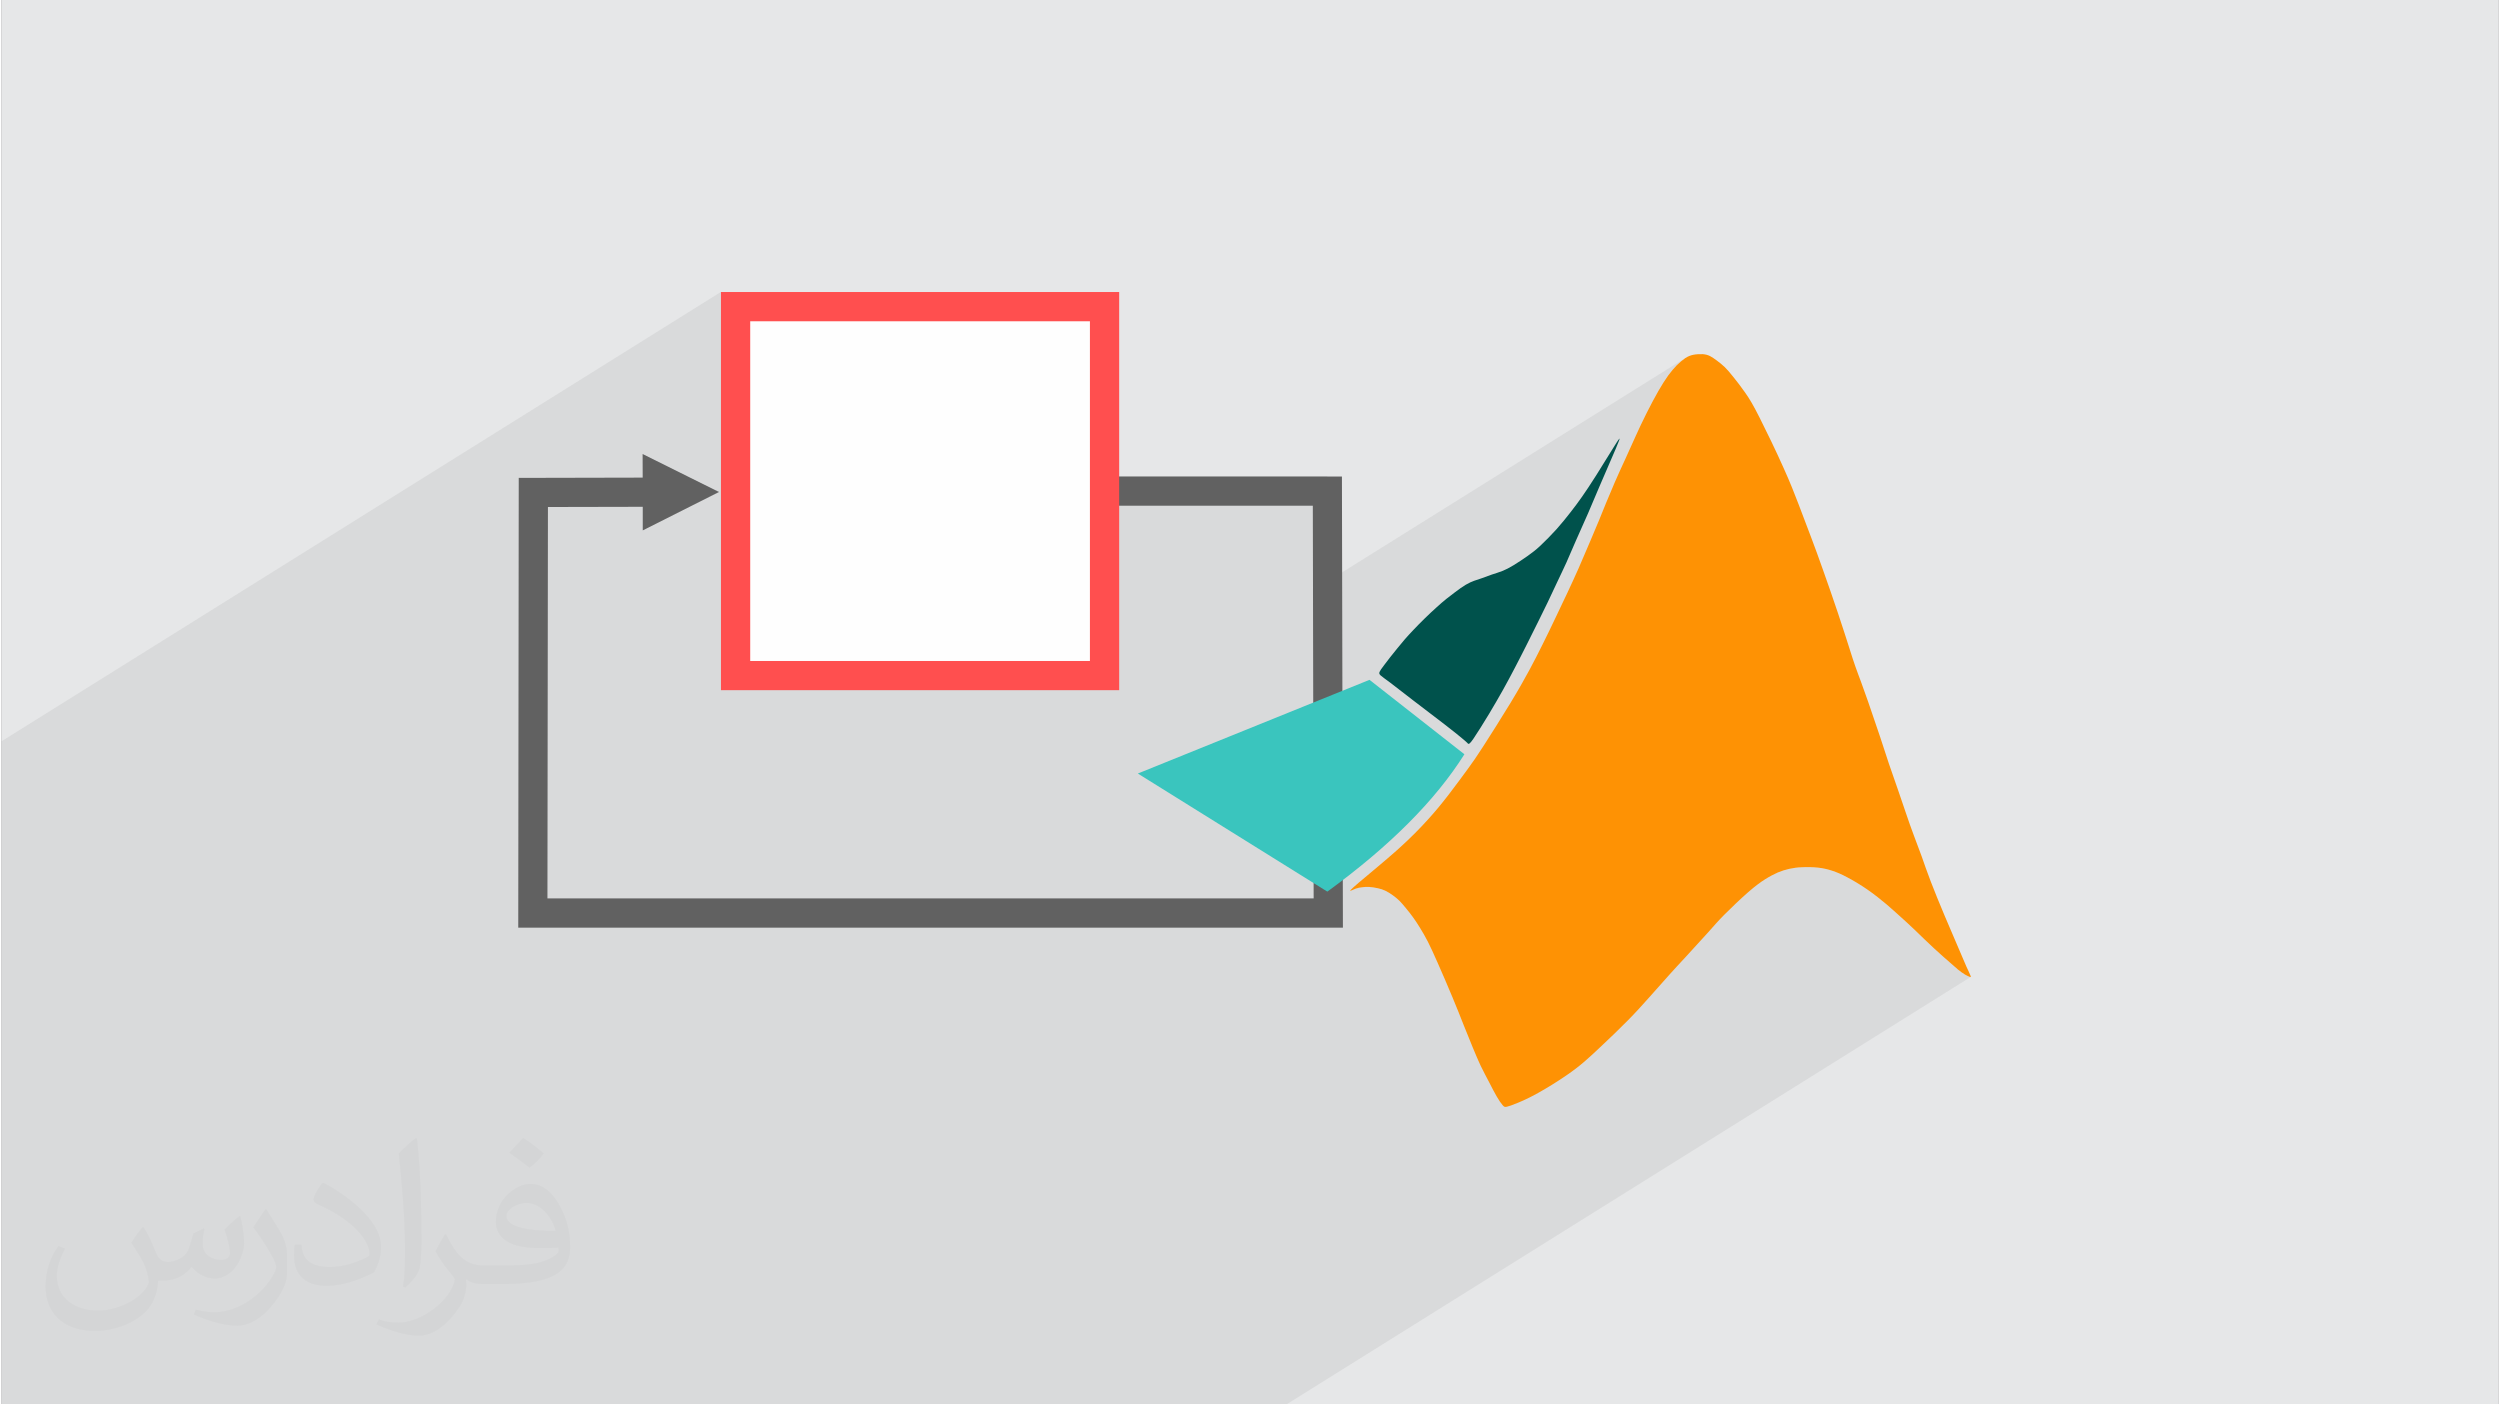
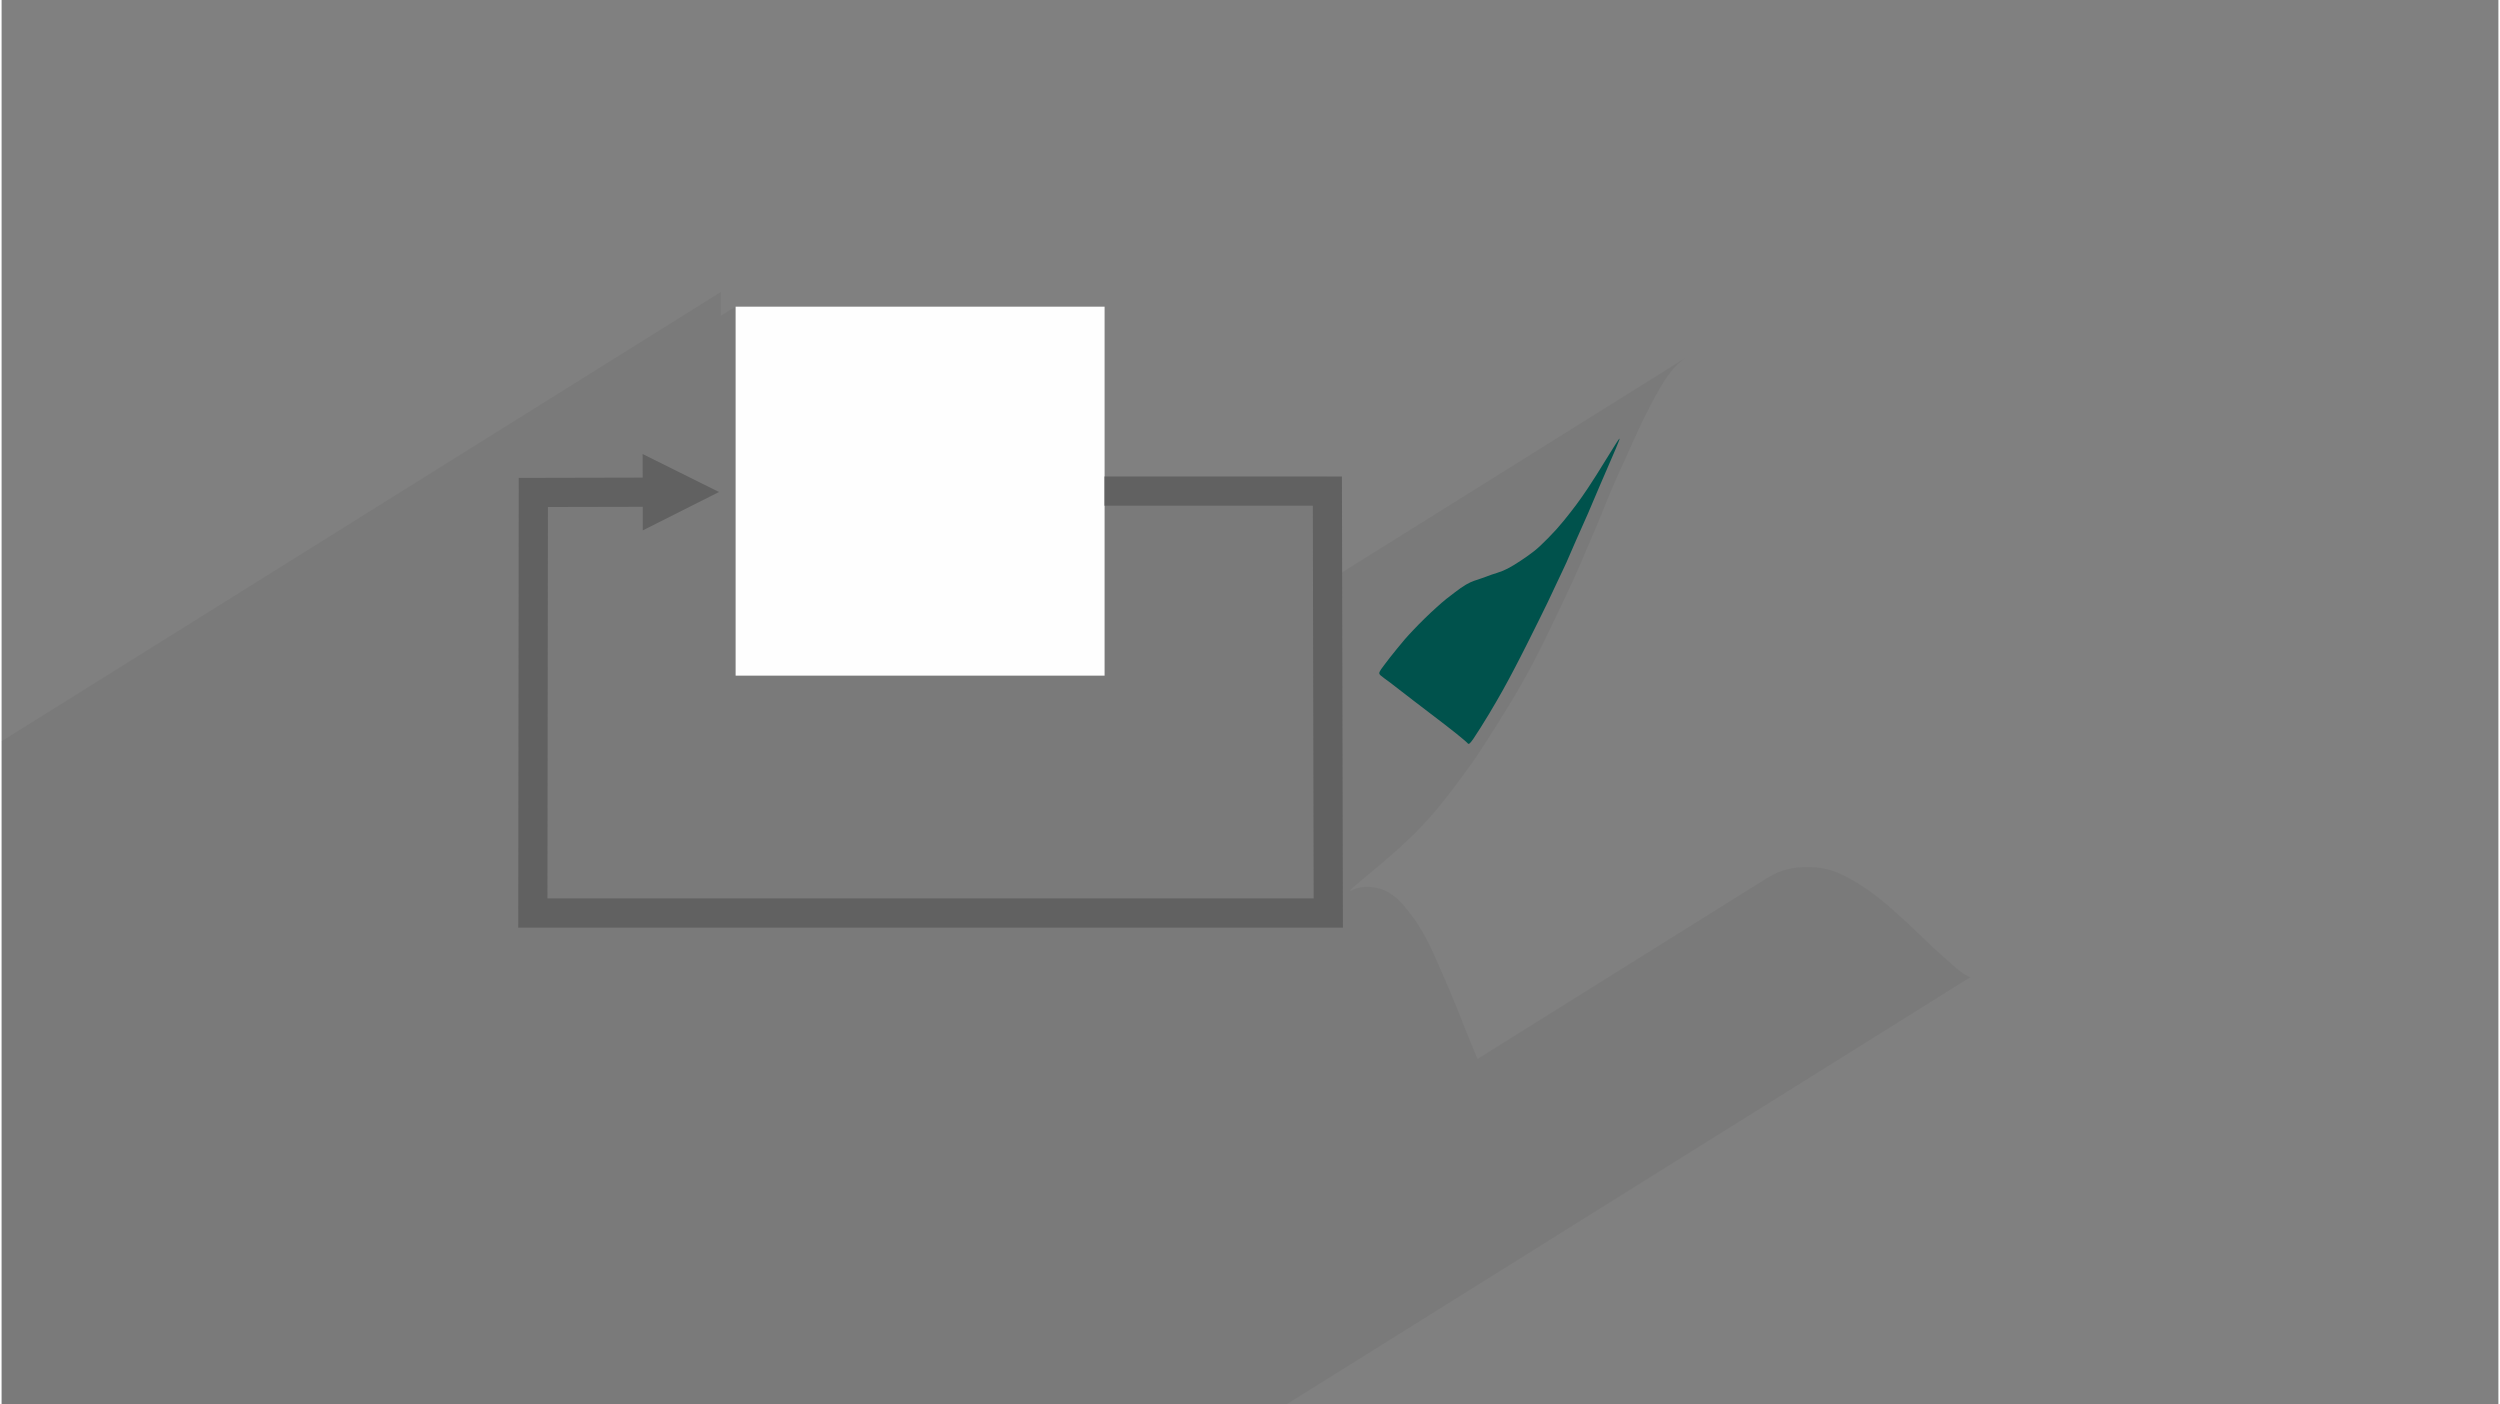
<svg xmlns="http://www.w3.org/2000/svg" xml:space="preserve" width="356px" height="200px" version="1.0" shape-rendering="geometricPrecision" text-rendering="geometricPrecision" image-rendering="optimizeQuality" fill-rule="evenodd" clip-rule="evenodd" viewBox="0 0 35757 20114">
  <rect x="0" y="0" width="35757" height="20114" fill="#808080" stroke="none" />
  <g id="Layer_x0020_1">
    <g id="_2198056071664">
-       <path fill="#E6E7E8" d="M0 0l35757 0 0 20114 -35757 0 0 -20114z" />
-       <path fill="#373435" fill-opacity="0.031" d="M2032 17576c68,104 112,203 156,313 32,64 49,184 200,184 43,0 107,-15 163,-46 63,-33 112,-83 136,-159l61 -203 146 -72 10 10c-20,77 -25,149 -25,207 0,170 146,234 263,234 68,0 129,-33 129,-95 0,-81 -34,-218 -78,-340 68,-68 137,-136 214,-192l13 6c34,145 53,288 53,383 0,93 -41,196 -75,265 -71,132 -195,238 -346,238 -114,0 -241,-58 -328,-164l-5 0c-83,102 -210,195 -414,195l-63 0c-10,134 -39,229 -83,314 -122,238 -482,406 -820,406 -473,0 -709,-273 -709,-636 0,-223 73,-432 185,-579l93 37c-71,135 -117,263 -117,387 0,339 275,501 594,501 294,0 660,-188 725,-406 -24,-238 -114,-349 -251,-566 42,-73 95,-145 161,-222l12 0zm5438 -1278c100,62 197,136 292,221 -53,74 -119,143 -202,203 -95,-77 -190,-143 -287,-213 66,-75 132,-147 197,-211zm51 929c-160,0 -292,105 -292,184 0,167 322,219 706,217 -49,-197 -216,-401 -414,-401zm-360 897c209,0 392,-6 531,-41 155,-39 287,-118 287,-172 0,-14 0,-31 -5,-45 -88,8 -187,8 -275,8 -282,0 -499,-64 -584,-223 -22,-44 -37,-93 -37,-149 0,-153 66,-304 183,-408 97,-85 204,-139 314,-139 197,0 355,160 465,410 61,137 102,294 102,493 0,132 -36,244 -119,326 -154,149 -436,205 -869,205l-197 0 0 0 -51 0c-107,0 -185,-18 -246,-66l-10 0c2,25 5,50 5,72 0,98 -32,222 -98,321 -192,288 -401,412 -581,412 -183,0 -407,-71 -609,-161l37 -71c66,27 156,46 280,46 326,0 754,-315 808,-621 -12,-25 -34,-58 -66,-93 -95,-114 -156,-209 -212,-308 49,-96 93,-172 134,-240l17 -2c139,283 266,446 548,446l44 0 0 0 204 0zm-1412 300c24,-130 27,-277 27,-413l0 -203c0,-379 -49,-929 -88,-1287 68,-74 163,-161 239,-219l21 6c52,451 64,974 64,1456 0,127 -5,251 -17,342 -8,114 -73,201 -215,333l-31 -15zm-1454 -598c8,178 95,319 399,319 190,0 351,-50 529,-134 31,-15 48,-34 48,-50 0,-112 -85,-259 -229,-393 -138,-126 -323,-238 -496,-313 -59,-24 -78,-51 -78,-76 0,-52 68,-159 124,-236l20 -2c197,103 418,257 581,428 149,158 241,317 241,491 0,128 -39,250 -102,362 -216,109 -448,192 -677,192 -277,0 -467,-130 -467,-437 0,-33 0,-84 12,-151l95 0zm-502 -504l173 279c63,103 122,215 122,393l0 228c0,184 -117,380 -307,575 -149,132 -280,188 -402,188 -180,0 -387,-56 -625,-159l26 -71c76,21 164,38 271,38 343,-2 693,-253 854,-559 19,-35 27,-68 27,-91 0,-35 -20,-74 -34,-110 -88,-165 -185,-316 -292,-455 56,-89 112,-174 172,-258l15 2z" />
      <path fill="#373435" fill-opacity="0.078" d="M7541 20114l24 0 59 0 95 0 148 0 170 0 212 0 27 0 197 0 256 0 307 0 338 0 446 0 607 0 1016 0 786 0 658 0 327 0 27 0 80 0 95 0 50 0 245 0 218 0 53 0 357 0 11 0 289 0 93 0 64 0 66 0 10 0 45 0 615 0 474 0 522 0 687 0 542 0 287 0 216 0 121 0 17 0 9802 -6123 -2 1 -3 0 -4 -1 -5 -1 -6 -2 -7 -3 -7 -3 -9 -4 -9 -4 -9 -5 -10 -6 -11 -6 -12 -8 -12 -8 -13 -8 -12 -9 -13 -9 -13 -10 -13 -10 -13 -10 -13 -11 -13 -10 -13 -12 -13 -12 -15 -13 -16 -14 -17 -16 -20 -17 -21 -19 -24 -20 -26 -23 -28 -24 -29 -26 -30 -27 -32 -29 -33 -31 -34 -31 -35 -33 -35 -34 -34 -33 -35 -34 -34 -32 -33 -32 -31 -30 -31 -29 -28 -27 -28 -26 -26 -25 -26 -23 -24 -22 -24 -22 -24 -21 -23 -21 -23 -21 -23 -20 -23 -21 -24 -22 -26 -22 -26 -23 -28 -24 -30 -24 -31 -26 -32 -27 -34 -27 -36 -27 -36 -27 -37 -28 -38 -26 -38 -26 -38 -25 -39 -25 -37 -23 -38 -22 -36 -21 -34 -19 -33 -17 -31 -16 -29 -14 -27 -13 -26 -12 -25 -11 -25 -9 -23 -9 -24 -8 -24 -8 -23 -7 -24 -6 -25 -6 -25 -5 -26 -5 -26 -4 -28 -4 -28 -3 -30 -2 -30 -1 -29 -2 -30 0 -30 0 -28 1 -28 1 -26 1 -25 2 -24 2 -22 3 -23 3 -21 4 -21 4 -21 4 -20 5 -20 5 -20 5 -20 7 -21 6 -20 8 -21 8 -22 8 -21 10 -22 10 -22 11 -23 12 -23 13 -24 13 -24 14 -4141 2587 -12 -27 -14 -32 -14 -33 -14 -34 -15 -36 -15 -37 -16 -39 -16 -40 -17 -41 -17 -42 -17 -42 -17 -43 -18 -44 -17 -43 -17 -45 -19 -45 -18 -47 -20 -49 -20 -51 -23 -55 -24 -57 -25 -62 -27 -64 -29 -66 -28 -66 -28 -65 -28 -63 -26 -59 -24 -55 -22 -50 -20 -45 -18 -40 -17 -37 -15 -33 -15 -31 -15 -30 -14 -28 -15 -28 -15 -28 -15 -27 -14 -26 -15 -26 -15 -25 -14 -23 -14 -23 -13 -21 -13 -21 -12 -19 -13 -18 -12 -18 -12 -18 -12 -17 -12 -17 -13 -17 -12 -17 -13 -16 -13 -17 -13 -16 -12 -16 -12 -15 -13 -15 -11 -15 -12 -13 -11 -14 -12 -13 -11 -12 -11 -13 -11 -11 -11 -12 -12 -11 -12 -11 -11 -10 -12 -10 -12 -10 -12 -10 -13 -9 -12 -9 -14 -10 -13 -9 -13 -9 -14 -8 -13 -8 -14 -8 -13 -7 -14 -7 -13 -6 -14 -6 -13 -5 -14 -4 -14 -4 -14 -4 -14 -4 -14 -3 -15 -3 -16 -3 -15 -3 -15 -2 -16 -2 -15 -2 -14 -2 -15 -1 -14 0 -13 -1 -13 1 -13 0 -13 1 -12 1 -12 1 -12 2 -12 1 -11 2 -12 2 -11 2 -12 3 -11 3 -12 3 -11 4 -11 5 -11 5 -11 4 -10 5 -9 4 -8 4 -7 2 -6 2 -4 0 0 -2 3 -6 8 -9 15 -15 22 -21 31 -27 41 -36 52 -44 62 -51 68 -57 73 -62 77 -64 77 -67 76 -66 74 -64 68 -63 64 -59 59 -57 56 -55 51 -52 49 -51 45 -48 43 -47 40 -45 39 -44 37 -44 37 -43 35 -44 36 -44 35 -45 37 -47 37 -49 38 -49 37 -50 37 -50 36 -48 34 -46 31 -44 30 -40 26 -36 24 -33 23 -33 23 -33 25 -36 26 -41 31 -46 35 -54 41 -64 46 -71 49 -78 52 -81 52 -84 52 -84 51 -82 48 -79 45 -74 41 -69 37 -65 35 -61 32 -57 31 -54 28 -52 27 -49 25 -47 24 -46 24 -46 23 -44 22 -44 23 -44 22 -44 22 -45 23 -46 23 -46 23 -47 23 -48 23 -48 23 -48 23 -48 23 -48 22 -47 23 -46 22 -47 22 -45 21 -45 21 -45 21 -44 20 -43 21 -43 19 -43 20 -43 20 -43 20 -43 20 -45 20 -45 21 -47 21 -48 21 -49 21 -50 21 -50 21 -49 21 -48 20 -48 20 -45 18 -44 18 -41 17 -40 16 -37 15 -36 15 -35 14 -34 13 -32 13 -32 13 -31 13 -31 12 -31 13 -30 12 -32 13 -31 13 -33 14 -33 14 -35 15 -35 15 -37 15 -37 17 -38 17 -39 17 -40 18 -40 18 -41 18 -41 19 -42 19 -41 19 -41 19 -41 18 -40 18 -39 17 -39 18 -39 17 -38 17 -38 17 -39 18 -40 19 -40 19 -42 19 -42 20 -42 20 -44 21 -44 21 -44 22 -44 22 -44 22 -43 22 -43 22 -42 21 -41 22 -40 21 -39 21 -37 20 -36 19 -33 19 -32 19 -29 17 -29 17 -27 17 -25 17 -24 16 -23 16 -21 16 -21 15 -19 15 -19 16 -18 15 -17 16 -16 15 -16 15 -15 16 -14 15 -14 16 -13 15 -12 14 -12 15 -10 14 -10 -5333 3331 -2 -1216 -2983 0 0 -419 -4230 2642 -844 0 0 -4865 -209 131 0 -340 -210 130 0 -340 -10302 6435 0 340 0 340 0 173 0 678 0 88 0 338 0 418 0 339 0 133 0 2698 0 78 0 79 0 370 0 419 0 798 0 1065 0 229 0 340 0 340 0 234 120 0 40 0 111 0 215 0 343 0 195 0 94 0 100 0 315 0 44 0 228 0 14 0 134 0 58 0 161 0 20 0 5 0 74 0 29 0 45 0 53 0 11 0 49 0 141 0 55 0 189 0 91 0 17 0 76 0 308 0 70 0 403 0 263 0 145 0 423 0 391 0 50 0 444 0 188 0 135 0 11 0 9 0 263 0 287 0 322 0 274 0 173 0 41 0 42 0 203 0 69 0z" />
      <g>
        <g>
          <rect fill="#FEFEFE" x="10512" y="4392" width="5284" height="5284" />
          <path fill="#616161" fill-rule="nonzero" d="M18986 6824l-3191 0 0 419 2983 0 12 5623 -10973 0 7 -5605 1358 -3 0 338 1092 -550 -1094 -544 1 338 -1775 4 -7 6441 11810 0 -14 -6461 -209 0z" />
-           <path fill="#FF4F4F" fill-rule="nonzero" d="M10512 4182l5493 0 0 5702 -5703 0 0 -5702 210 0zm5074 419l-4865 0 0 4865 4865 0 0 -4865z" />
        </g>
        <g>
-           <path fill="#3AC5BE" d="M19590 9736l1359 1066c-417,662 -1070,1317 -1963,1967l-2714 -1691 3318 -1342z" />
-           <path fill="#00524C" d="M21075 10584c52,-75 148,-230 227,-360 78,-131 139,-236 199,-343 59,-106 117,-214 172,-320 56,-106 109,-212 169,-330 58,-117 124,-247 174,-349 51,-102 87,-176 127,-259 40,-85 84,-180 129,-274 45,-96 91,-190 136,-289 44,-100 88,-203 140,-322 53,-120 114,-254 171,-385 57,-131 110,-257 162,-381 53,-124 104,-243 158,-366 53,-123 108,-248 126,-299 18,-50 -1,-26 -66,78 -66,104 -177,287 -263,423 -86,136 -146,225 -201,304 -56,80 -108,150 -167,225 -57,74 -122,154 -198,240 -76,84 -163,173 -232,237 -68,64 -118,101 -181,146 -65,46 -143,98 -206,136 -62,38 -109,61 -158,81 -49,19 -100,35 -150,51 -51,18 -100,37 -143,52 -43,14 -77,25 -113,38 -35,13 -72,29 -118,56 -46,27 -99,65 -166,116 -68,50 -148,112 -252,207 -105,94 -234,220 -332,324 -99,103 -166,183 -235,269 -69,84 -140,175 -182,232 -43,56 -59,80 -67,98 -8,18 -9,31 12,51 21,20 63,48 139,105 76,58 186,144 329,254 143,109 319,242 454,347 135,104 229,181 277,222 49,42 52,48 54,51 2,2 2,0 7,2 5,2 15,7 68,-68l0 0z" />
-           <path fill="#FE9204" d="M19318 12758c12,-3 43,-19 73,-31 30,-11 61,-17 92,-20 31,-5 65,-7 102,-5 38,3 81,9 121,18 39,8 74,19 110,36 36,18 73,40 108,66 34,24 65,50 96,80 29,30 59,64 90,103 33,39 68,84 101,129 33,45 63,91 99,149 37,59 78,131 117,206 38,75 74,154 136,294 62,140 149,340 215,500 67,159 112,276 158,392 47,116 93,231 133,328 40,97 74,177 113,260 40,83 86,168 125,243 39,75 72,141 105,197 32,56 64,102 86,126 22,25 32,27 61,20 29,-7 76,-22 149,-53 74,-30 172,-74 299,-145 126,-70 280,-166 395,-245 114,-78 191,-138 264,-201 74,-63 144,-129 252,-231 108,-101 253,-240 371,-360 118,-119 207,-219 308,-332 100,-113 210,-238 291,-327 80,-90 132,-144 227,-247 94,-102 232,-253 324,-355 91,-102 137,-157 231,-252 94,-95 237,-231 343,-324 107,-93 177,-143 242,-184 65,-41 127,-73 183,-98 58,-24 110,-40 164,-52 55,-12 112,-21 183,-23 72,-4 158,-2 233,6 75,9 138,24 201,45 63,21 126,47 210,92 85,44 192,108 293,178 102,70 197,148 274,212 77,66 134,118 196,174 62,56 128,115 211,195 82,78 181,177 271,259 89,83 168,151 223,199 55,48 86,77 120,105 34,28 70,53 101,72 30,18 53,27 68,33 14,5 20,5 11,-18 -8,-22 -31,-68 -60,-132 -29,-66 -64,-150 -117,-273 -52,-123 -123,-285 -194,-454 -71,-168 -143,-345 -198,-488 -55,-144 -94,-256 -129,-357 -37,-101 -73,-193 -111,-297 -39,-103 -80,-220 -116,-327 -38,-107 -70,-206 -111,-325 -41,-120 -91,-260 -133,-383 -41,-123 -74,-229 -126,-384 -52,-155 -122,-360 -170,-499 -49,-139 -75,-212 -103,-288 -28,-76 -58,-153 -83,-226 -25,-71 -46,-136 -84,-257 -38,-120 -95,-297 -163,-501 -68,-203 -148,-433 -213,-615 -64,-181 -112,-314 -169,-464 -57,-151 -120,-319 -181,-477 -61,-158 -117,-305 -218,-528 -100,-225 -245,-525 -341,-715 -96,-190 -145,-270 -203,-353 -57,-83 -123,-168 -174,-231 -51,-64 -87,-106 -124,-142 -38,-36 -76,-66 -111,-92 -36,-26 -67,-49 -99,-65 -31,-15 -63,-24 -104,-27 -42,-2 -94,1 -135,9 -43,9 -76,23 -114,47 -37,25 -78,60 -120,100 -41,42 -81,89 -124,147 -43,59 -88,131 -141,222 -53,93 -113,205 -171,321 -59,117 -115,237 -164,346 -50,109 -93,206 -141,312 -49,106 -102,221 -148,327 -47,108 -88,206 -124,294 -35,88 -66,165 -102,251 -35,85 -76,180 -126,299 -51,118 -111,261 -166,387 -56,127 -107,236 -161,352 -54,115 -111,236 -172,362 -61,127 -123,259 -184,379 -60,121 -116,231 -185,360 -70,128 -152,277 -276,481 -124,204 -289,465 -391,623 -101,157 -140,211 -213,312 -74,101 -182,249 -280,376 -98,127 -185,234 -296,356 -111,123 -246,262 -435,432 -190,169 -434,369 -559,475 -124,106 -129,118 -116,116l0 0z" />
+           <path fill="#00524C" d="M21075 10584c52,-75 148,-230 227,-360 78,-131 139,-236 199,-343 59,-106 117,-214 172,-320 56,-106 109,-212 169,-330 58,-117 124,-247 174,-349 51,-102 87,-176 127,-259 40,-85 84,-180 129,-274 45,-96 91,-190 136,-289 44,-100 88,-203 140,-322 53,-120 114,-254 171,-385 57,-131 110,-257 162,-381 53,-124 104,-243 158,-366 53,-123 108,-248 126,-299 18,-50 -1,-26 -66,78 -66,104 -177,287 -263,423 -86,136 -146,225 -201,304 -56,80 -108,150 -167,225 -57,74 -122,154 -198,240 -76,84 -163,173 -232,237 -68,64 -118,101 -181,146 -65,46 -143,98 -206,136 -62,38 -109,61 -158,81 -49,19 -100,35 -150,51 -51,18 -100,37 -143,52 -43,14 -77,25 -113,38 -35,13 -72,29 -118,56 -46,27 -99,65 -166,116 -68,50 -148,112 -252,207 -105,94 -234,220 -332,324 -99,103 -166,183 -235,269 -69,84 -140,175 -182,232 -43,56 -59,80 -67,98 -8,18 -9,31 12,51 21,20 63,48 139,105 76,58 186,144 329,254 143,109 319,242 454,347 135,104 229,181 277,222 49,42 52,48 54,51 2,2 2,0 7,2 5,2 15,7 68,-68z" />
        </g>
      </g>
    </g>
  </g>
</svg>